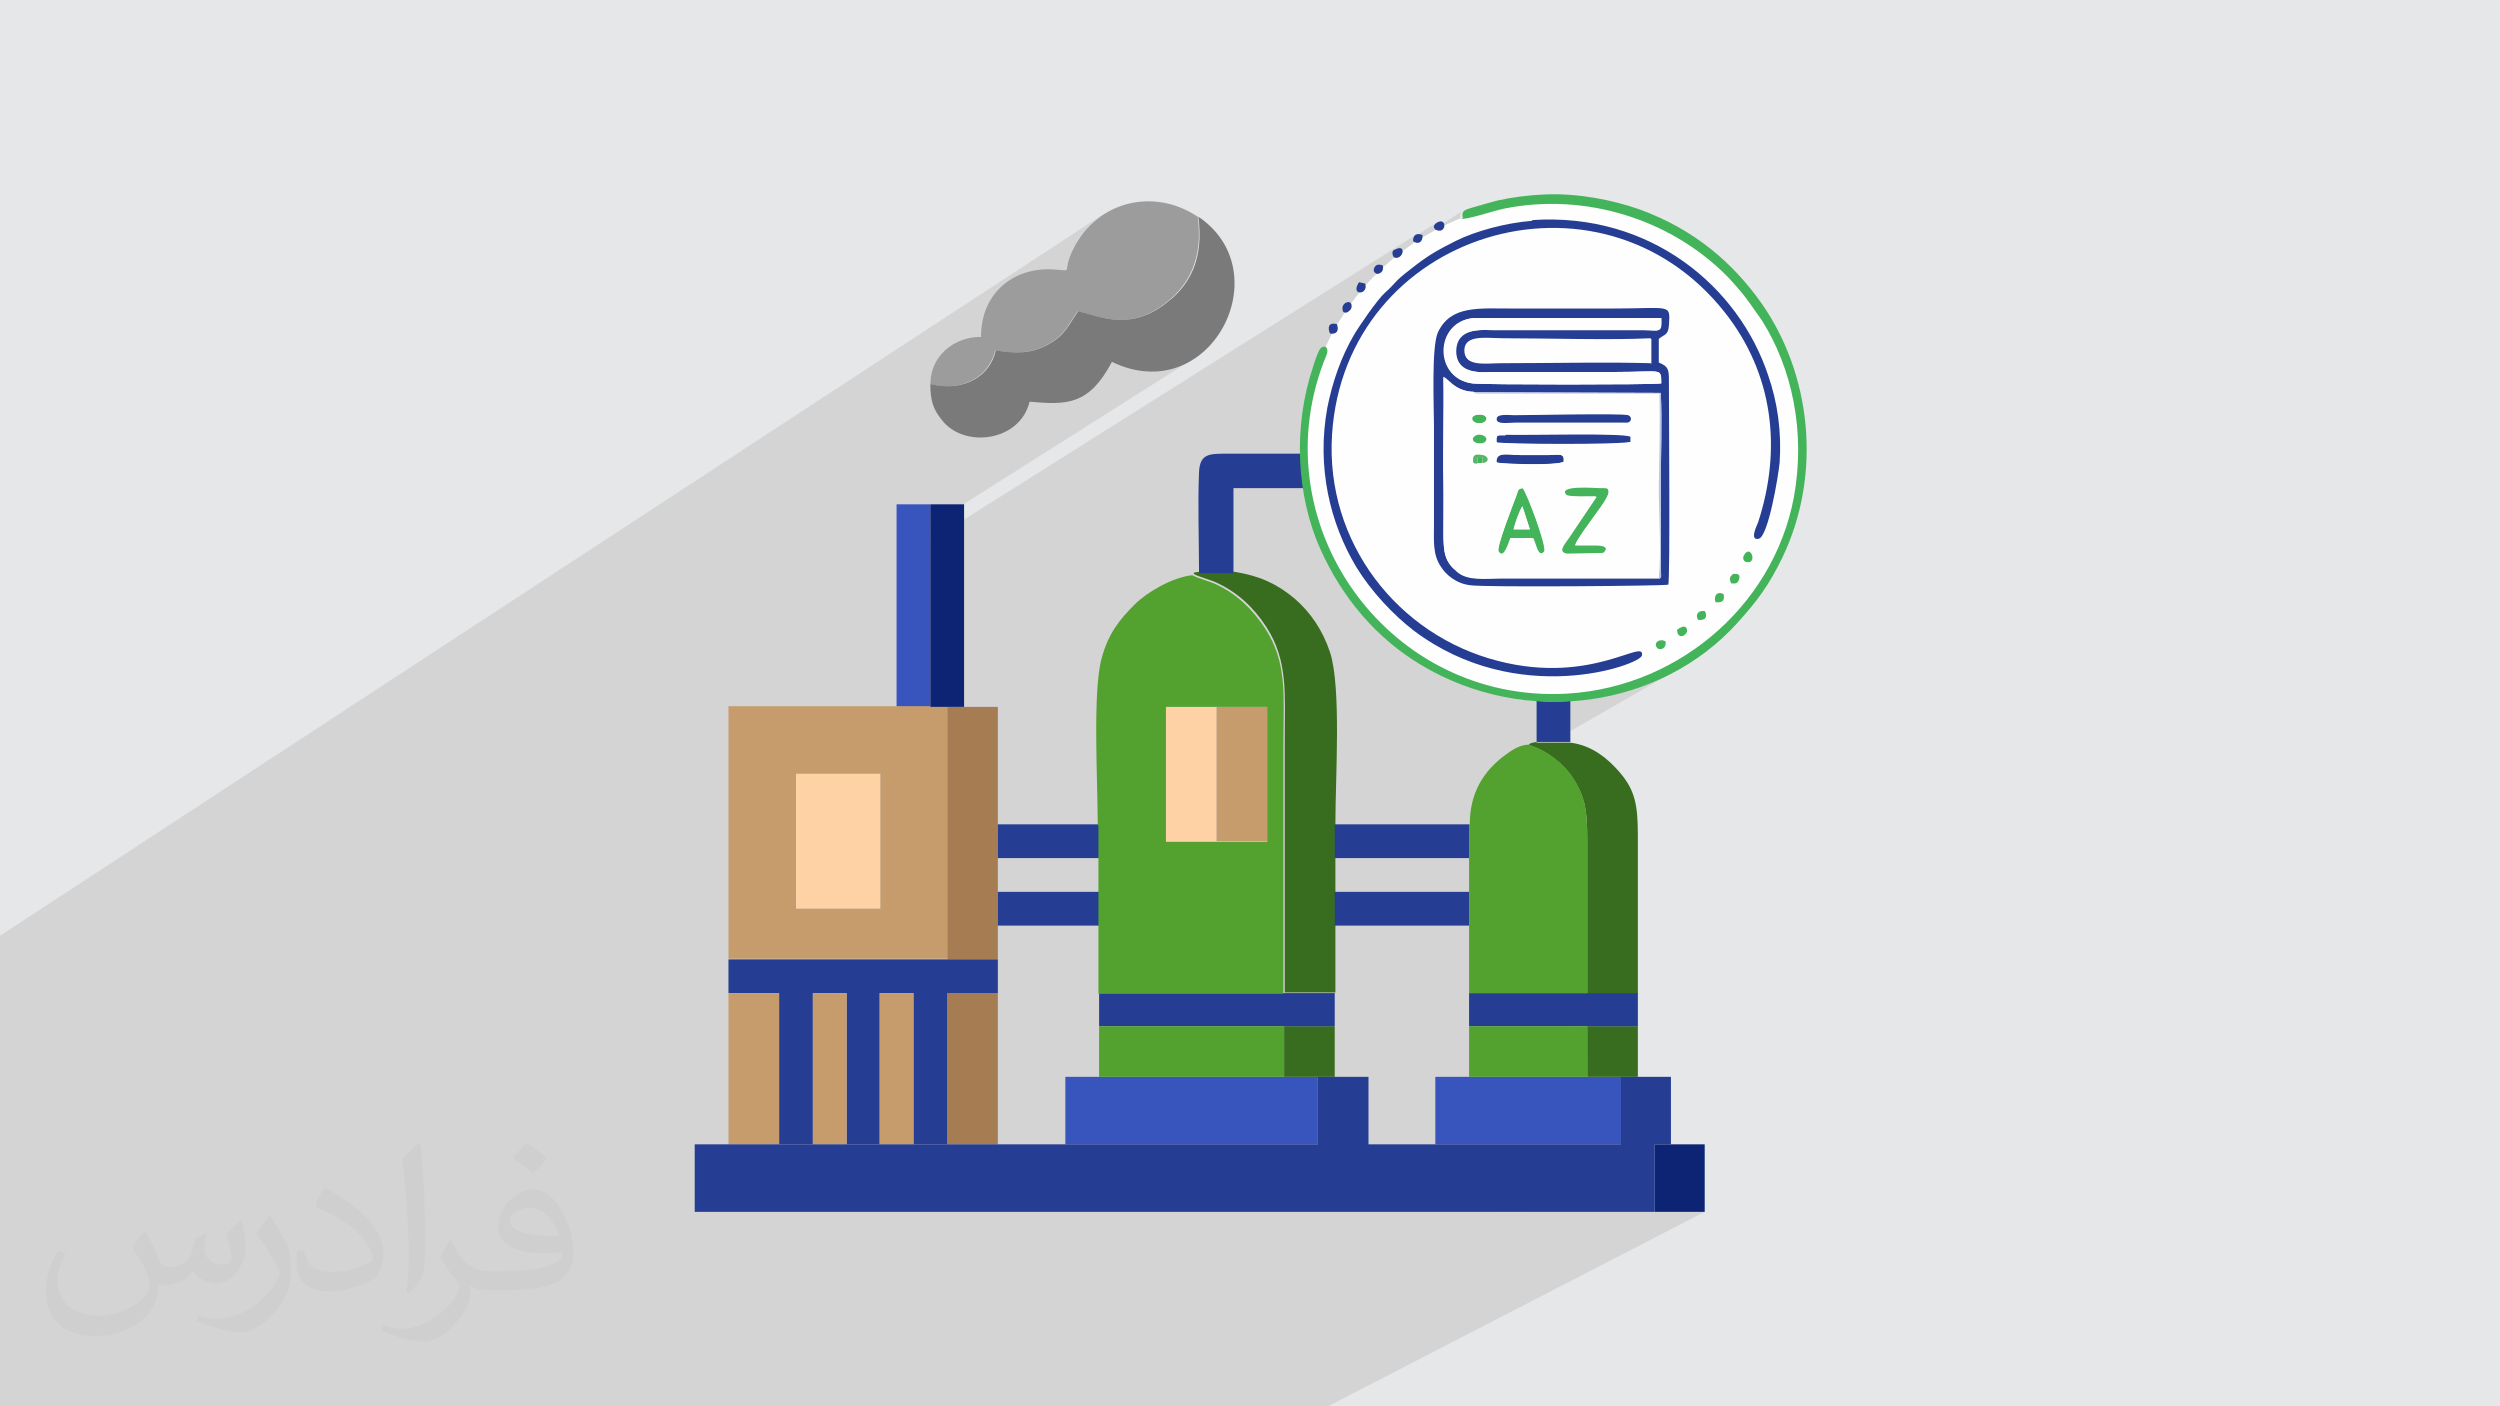
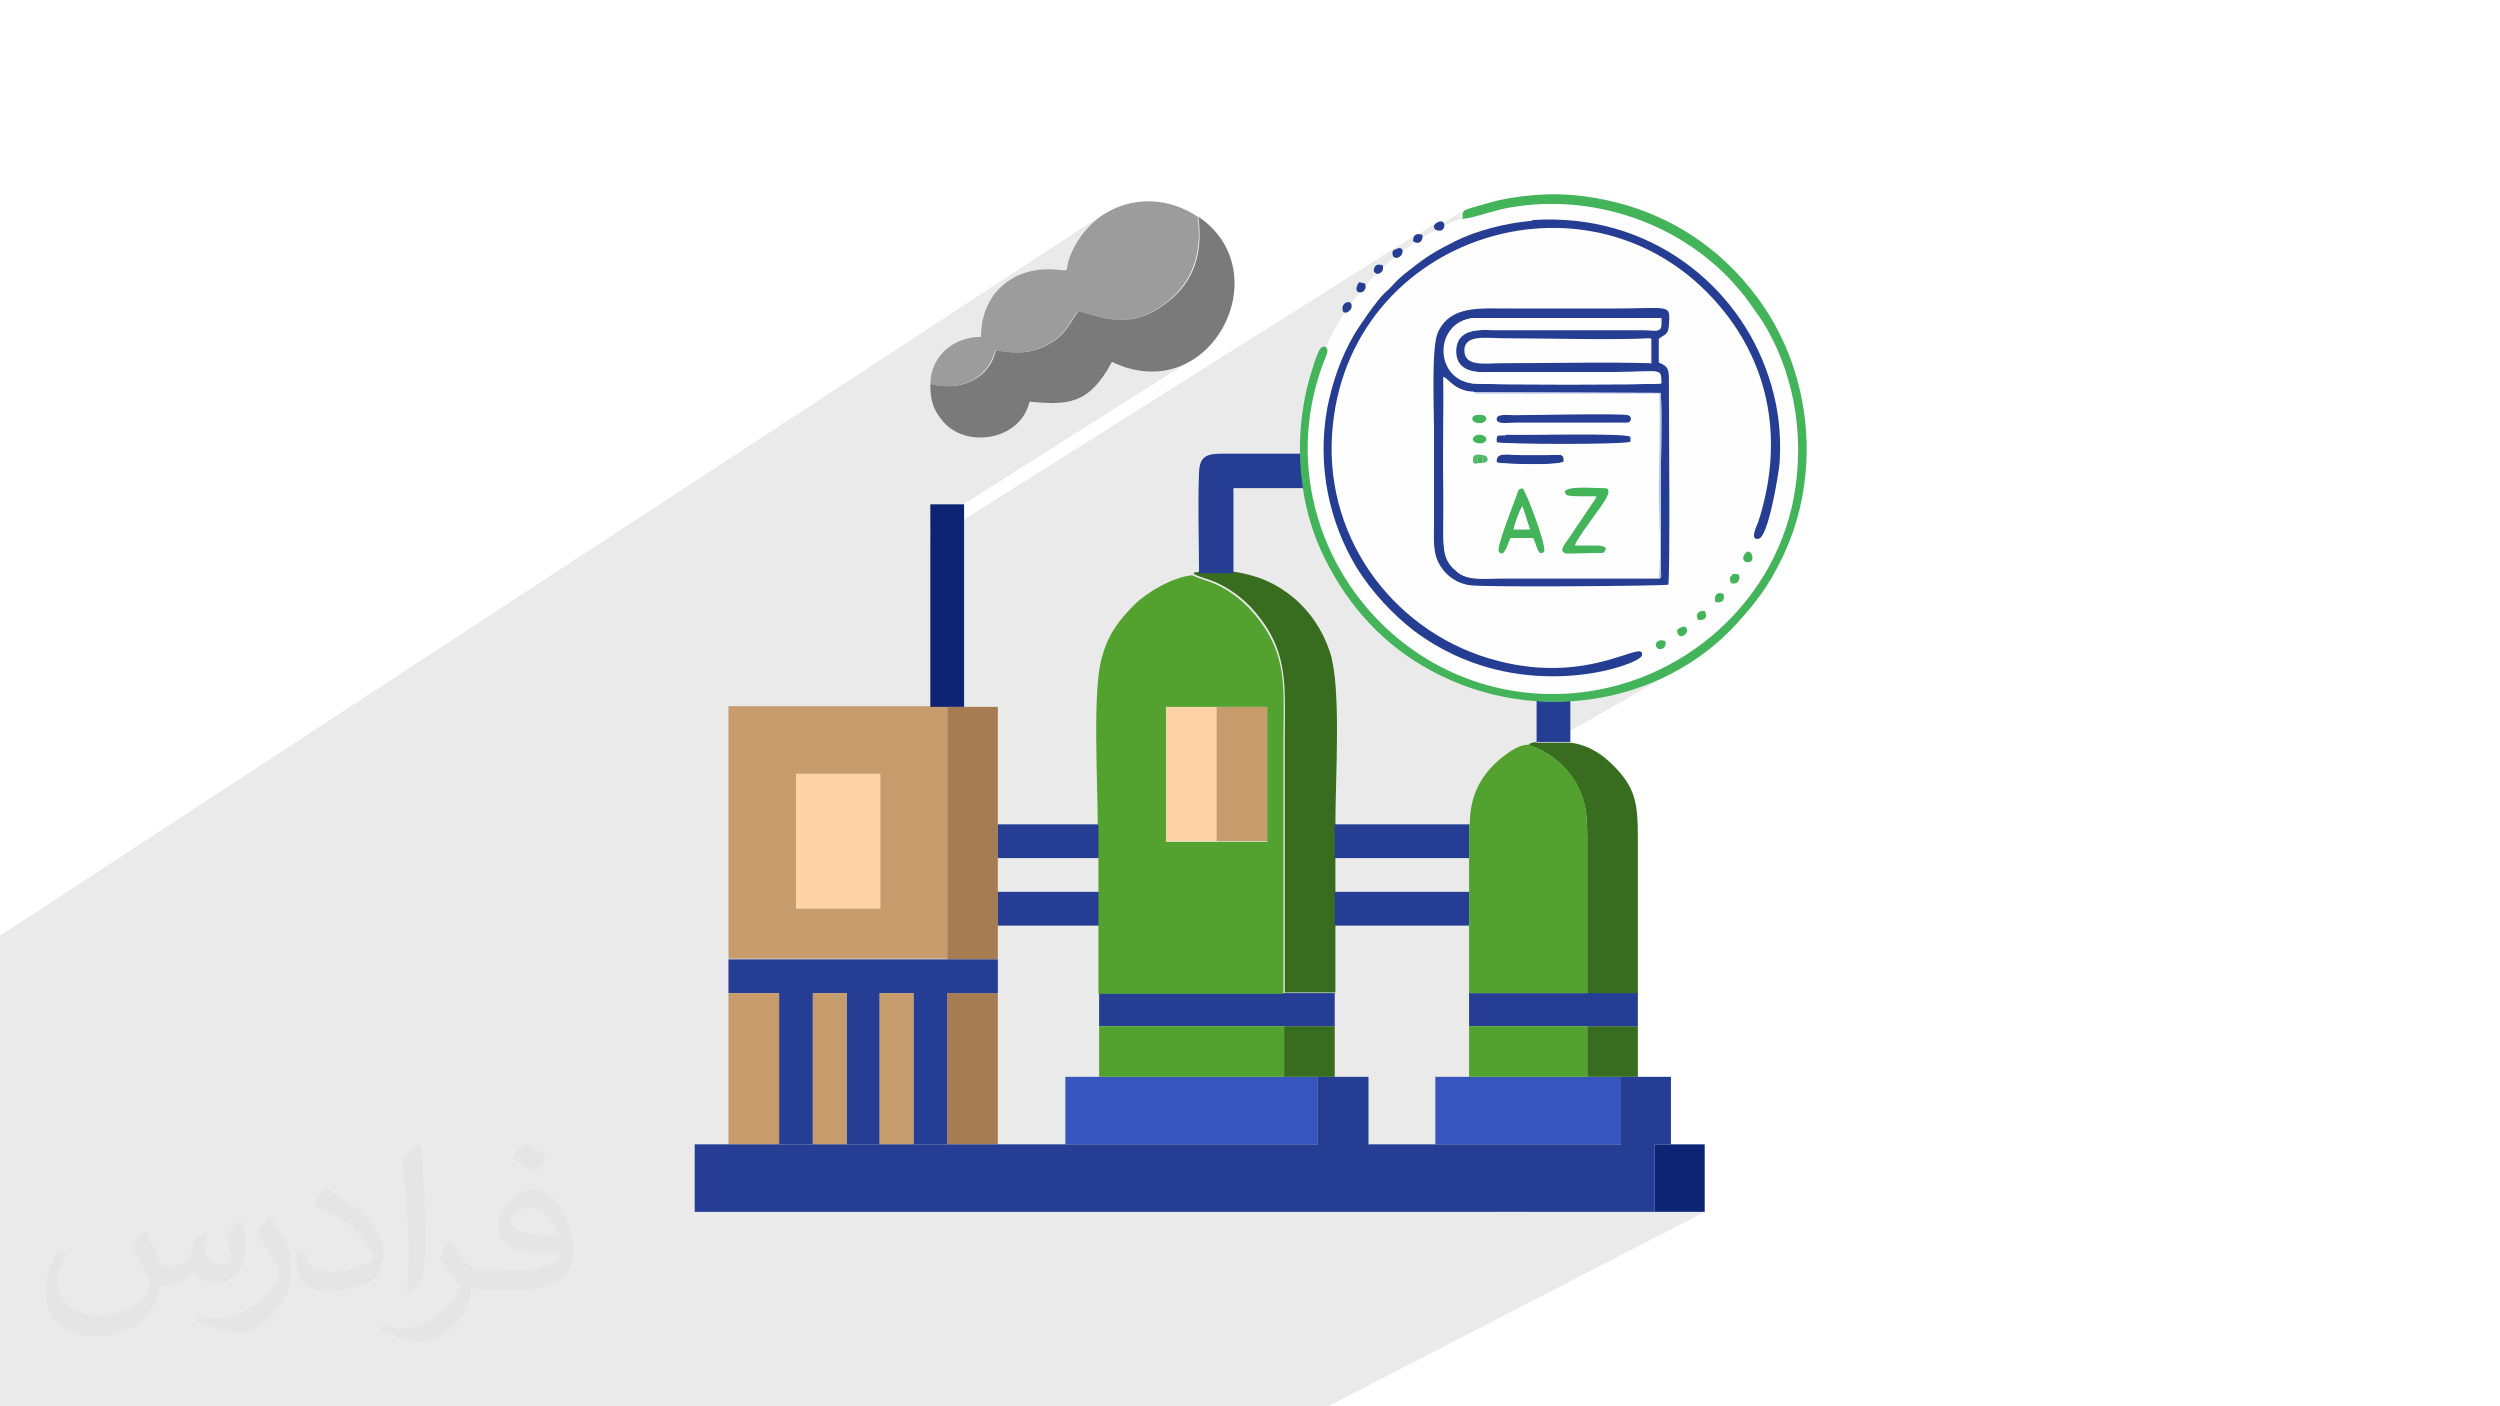
<svg xmlns="http://www.w3.org/2000/svg" xml:space="preserve" width="3.703in" height="2.083in" version="1.1" style="shape-rendering:geometricPrecision; text-rendering:geometricPrecision; image-rendering:optimizeQuality; fill-rule:evenodd; clip-rule:evenodd" viewBox="0 0 3703 2083">
  <defs>
    <style type="text/css">
   
    .fil13 {fill:#FEFEFE}
    .fil9 {fill:#0D2373}
    .fil8 {fill:#253D92}
    .fil6 {fill:#3855BD}
    .fil7 {fill:#386D20}
    .fil14 {fill:#44B45A}
    .fil11 {fill:#53A230}
    .fil17 {fill:#55B667}
    .fil12 {fill:#7A7A7A}
    .fil5 {fill:#9C9C9C}
    .fil4 {fill:#A67C52}
    .fil16 {fill:#B9C4E7}
    .fil10 {fill:#C69C6D}
    .fil0 {fill:#E6E7E8}
    .fil3 {fill:#FED2A4}
    .fil15 {fill:#FEFEFE}
    .fil2 {fill:#373435;fill-opacity:0.031}
    .fil1 {fill:#373435;fill-opacity:0.102}
   
  </style>
  </defs>
  <g id="Layer_x0020_1">
-     <polygon class="fil0" points="0,0 3704,0 3704,2083 0,2083 " />
    <polygon class="fil1" points="0,1962 0,1960 0,1960 0,1959 0,1949 0,1947 0,1941 0,1934 0,1930 0,1922 0,1920 0,1920 0,1919 0,1918 0,1916 0,1906 0,1905 0,1900 0,1895 0,1892 0,1874 0,1872 0,1871 0,1865 0,1862 0,1856 0,1853 0,1850 0,1849 0,1843 0,1835 0,1817 0,1805 0,1804 0,1788 0,1756 0,1747 0,1739 0,1732 0,1728 0,1723 0,1722 0,1718 0,1715 0,1712 0,1710 0,1709 0,1708 0,1702 0,1702 0,1692 0,1687 0,1687 0,1687 0,1686 0,1684 0,1684 0,1680 0,1680 0,1679 0,1679 0,1679 0,1677 0,1673 0,1673 0,1671 0,1650 0,1623 0,1607 0,1594 0,1590 0,1586 0,1570 0,1555 0,1554 0,1519 0,1510 0,1510 0,1493 0,1491 0,1473 0,1469 0,1462 0,1442 0,1428 0,1427 0,1405 0,1392 0,1386 1636,316 1631,320 1625,324 1620,328 1615,333 1610,338 1606,343 1602,348 1597,354 1594,361 1590,367 1585,379 1582,388 1581,394 1580,398 1579,399 1454,480 1454,486 1453,498 1383,544 1382,547 1380,554 1379,561 1378,569 1387,570 1388,570 1774,320 1775,331 1776,342 1776,352 1775,361 1774,370 1772,379 1770,387 1767,395 1764,403 1761,410 1757,417 1752,423 1747,429 1742,435 1736,440 1730,445 1725,449 1720,453 1715,456 1424,643 1427,644 1432,645 1437,646 1442,647 1442,647 1525,595 1535,595 1545,596 1551,596 1646,535 1660,541 1673,545 1686,548 1698,550 1711,550 1722,548 1734,546 1745,543 1755,538 1765,533 1378,778 1378,801 2097,348 2095,349 2094,351 2128,330 2125,331 2124,333 2124,335 2124,336 2124,338 2125,339 2167,312 2165,314 2163,316 2163,319 2163,323 2173,319 2191,313 2208,308 2226,304 2244,301 2263,298 2282,297 2301,297 2320,297 2339,298 2358,301 2376,304 2394,308 2412,313 2429,319 2446,326 2462,333 2478,341 2494,350 2509,360 2523,370 2537,381 2551,393 2564,405 2576,418 2588,432 2599,446 2609,460 2619,475 2628,491 2636,507 2643,523 2650,540 2656,558 2661,575 2665,593 2668,611 2671,630 2672,649 2673,668 2672,687 2671,706 2668,725 2665,743 2661,761 2656,778 2650,796 2643,813 2636,829 2628,845 2619,861 2609,876 2599,890 2588,904 2576,918 2564,931 2551,943 2537,955 2523,966 2509,976 2494,986 2478,995 2466,1002 2473,998 2486,991 2298,1099 2326,1099 2294,1117 2298,1120 2302,1123 2307,1127 2311,1130 2314,1134 2318,1137 2321,1141 2324,1145 2327,1148 2330,1152 2333,1157 2336,1163 2339,1168 2341,1173 2343,1178 2345,1183 2346,1188 2348,1194 2349,1199 2349,1205 2350,1210 2350,1216 2351,1223 2351,1229 2351,1236 2351,1243 2351,1250 2351,1257 2351,1264 2351,1271 2351,1279 2351,1286 2351,1293 2351,1300 2351,1307 2351,1314 2351,1321 2351,1328 2351,1335 2351,1343 2351,1350 2351,1357 2351,1364 2351,1371 2351,1378 2351,1385 2351,1392 2351,1399 2351,1407 2351,1414 2351,1421 2351,1428 2351,1435 2351,1442 2351,1449 2351,1456 2351,1463 2351,1471 2426,1471 2334,1520 2351,1520 2426,1520 2351,1561 2351,1595 2401,1595 2426,1595 2401,1609 2401,1695 2212,1795 2261,1795 2451,1695 2475,1695 2451,1708 2451,1795 2525,1795 1967,2083 1895,2083 1736,2083 1713,2083 1665,2083 1511,2083 1488,2083 1441,2083 1404,2083 1381,2083 1311,2083 1295,2083 1277,2083 1238,2083 1230,2083 1226,2083 1149,2083 1090,2083 1066,2083 1065,2083 1020,2083 963,2083 900,2083 894,2083 883,2083 880,2083 851,2083 818,2083 811,2083 788,2083 762,2083 738,2083 717,2083 717,2083 715,2083 687,2083 669,2083 659,2083 639,2083 637,2083 622,2083 601,2083 576,2083 575,2083 575,2083 558,2083 558,2083 557,2083 553,2083 552,2083 552,2083 546,2083 544,2083 527,2083 526,2083 510,2083 507,2083 503,2083 501,2083 500,2083 497,2083 497,2083 487,2083 485,2083 481,2083 480,2083 480,2083 480,2083 475,2083 467,2083 458,2083 458,2083 453,2083 433,2083 430,2083 429,2083 419,2083 409,2083 405,2083 399,2083 393,2083 378,2083 362,2083 361,2083 350,2083 350,2083 342,2083 340,2083 331,2083 328,2083 321,2083 304,2083 295,2083 272,2083 262,2083 258,2083 254,2083 243,2083 233,2083 224,2083 218,2083 212,2083 196,2083 185,2083 180,2083 170,2083 167,2083 166,2083 153,2083 151,2083 149,2083 147,2083 147,2083 147,2083 135,2083 127,2083 120,2083 109,2083 102,2083 97,2083 96,2083 95,2083 88,2083 86,2083 81,2083 79,2083 78,2083 74,2083 65,2083 61,2083 60,2083 57,2083 54,2083 51,2083 42,2083 33,2083 23,2083 22,2083 13,2083 1,2083 0,2083 0,2081 0,2079 0,2074 0,2073 0,2072 0,2072 0,2072 0,2071 0,2068 0,2061 0,2058 0,2058 0,2056 0,2054 0,2053 0,2052 0,2052 0,2047 0,2043 0,2030 0,2022 0,2021 0,2016 0,2014 0,2013 0,2012 0,2009 0,2006 0,2005 0,2004 0,2002 0,2001 0,1997 0,1997 0,1996 0,1995 0,1991 0,1991 0,1991 0,1989 0,1988 0,1988 0,1984 0,1983 0,1979 0,1975 0,1972 0,1968 0,1968 0,1965 0,1964 0,1963 " />
    <path class="fil2" d="M216 1826c7,11 12,21 16,32 3,7 5,19 21,19 5,0 11,-1 17,-5 7,-3 12,-9 14,-17l6 -21 15 -7 1 1c-2,8 -3,16 -3,21 0,18 15,24 27,24 7,0 13,-3 13,-10 0,-8 -4,-22 -8,-35 7,-7 14,-14 22,-20l1 1c4,15 6,30 6,40 0,10 -4,20 -8,27 -7,14 -20,25 -36,25 -12,0 -25,-6 -34,-17l-1 0c-9,11 -22,20 -43,20l-7 0c-1,14 -4,24 -9,33 -13,25 -50,42 -85,42 -49,0 -73,-28 -73,-66 0,-23 7,-45 19,-60l10 4c-7,14 -12,27 -12,40 0,35 29,52 62,52 30,0 68,-19 75,-42 -2,-25 -12,-36 -26,-59 4,-7 10,-15 17,-23l1 0 0 0 0 0zm564 -133c10,6 20,14 30,23 -6,8 -12,15 -21,21 -10,-8 -20,-15 -30,-22 7,-8 14,-15 20,-22l0 0 0 0zm5 96c-17,0 -30,11 -30,19 0,17 33,23 73,23 -5,-20 -22,-42 -43,-42zm-37 93c22,0 41,-1 55,-4 16,-4 30,-12 30,-18 0,-1 0,-3 -1,-5 -9,1 -19,1 -29,1 -29,0 -52,-7 -61,-23 -2,-4 -4,-10 -4,-15 0,-16 7,-32 19,-42 10,-9 21,-14 33,-14 20,0 37,17 48,43 6,14 11,30 11,51 0,14 -4,25 -12,34 -16,16 -45,21 -90,21l-20 0 0 0 -5 0c-11,0 -19,-2 -25,-7l-1 0c0,2 1,5 1,7 0,10 -3,23 -10,33 -20,30 -42,43 -60,43 -19,0 -42,-7 -63,-17l4 -7c7,3 16,5 29,5 34,0 78,-33 84,-64 -1,-3 -4,-6 -7,-10 -10,-12 -16,-22 -22,-32 5,-10 10,-18 14,-25l2 0c14,29 28,46 57,46l5 0 0 0 21 0 0 0 0 0zm-146 31c2,-14 3,-29 3,-43l0 -21c0,-39 -5,-96 -9,-133 7,-8 17,-17 25,-23l2 1c5,47 7,101 7,151 0,13 -1,26 -2,35 -1,12 -8,21 -22,35l-3 -1zm-151 -62c1,18 10,33 41,33 20,0 36,-5 55,-14 3,-1 5,-3 5,-5 0,-12 -9,-27 -24,-41 -14,-13 -34,-25 -52,-32 -6,-3 -8,-5 -8,-8 0,-5 7,-17 13,-24l2 0c20,11 43,27 60,44 15,16 25,33 25,51 0,13 -4,26 -11,38 -22,11 -47,20 -70,20 -29,0 -48,-13 -48,-45 0,-3 0,-9 1,-16l10 0zm-52 -52l18 29c7,11 13,22 13,41l0 24c0,19 -12,39 -32,60 -15,14 -29,20 -42,20 -19,0 -40,-6 -65,-17l3 -7c8,2 17,4 28,4 36,0 72,-26 89,-58 2,-4 3,-7 3,-9 0,-4 -2,-8 -4,-11 -9,-17 -19,-33 -30,-47 6,-9 12,-18 18,-27l1 0 0 0 0 0z" />
    <g id="_2483673849680">
      <polygon class="fil3" points="1179,1346 1304,1346 1304,1146 1179,1146 " />
      <polygon class="fil3" points="1802,1246 1802,1047 1727,1047 1727,1246 " />
      <polygon class="fil4" points="1403,1421 1478,1421 1478,1371 1478,1321 1478,1271 1478,1221 1478,1047 1428,1047 1403,1047 " />
      <polygon class="fil4" points="1403,1695 1478,1695 1478,1471 1403,1471 " />
      <path class="fil5" d="M1378 569c49,12 87,-12 96,-50 31,5 53,5 78,-9 24,-13 29,-27 44,-49 35,8 78,31 134,-15 32,-26 52,-65 44,-125 -64,-43 -148,-24 -184,47 -19,38 3,33 -31,31 -59,-3 -106,36 -106,100 -42,0 -75,30 -75,70z" />
      <polygon class="fil6" points="1578,1695 1952,1695 1952,1595 1902,1595 1628,1595 1578,1595 " />
      <polygon class="fil6" points="2126,1695 2401,1695 2401,1595 2351,1595 2176,1595 2126,1595 " />
-       <polygon class="fil6" points="1328,1047 1378,1047 1378,747 1328,747 " />
      <path class="fil7" d="M1768 850c9,5 23,8 34,13 32,15 55,37 74,66 32,50 27,99 27,164 0,126 0,251 0,377l75 0 0 -100 0 -50 0 -50 0 -50c0,-69 9,-202 -8,-254 -11,-33 -29,-59 -52,-79 -26,-22 -52,-34 -89,-40l-50 0c-3,0 -4,0 -10,1z" />
      <path class="fil7" d="M2276 1099c-1,0 -5,1 -6,1 -6,2 -3,1 -6,4 28,7 54,30 66,49 19,29 21,52 21,91 0,76 0,152 0,228l75 0c0,-78 0,-156 0,-234 0,-45 -4,-67 -26,-93 -17,-20 -41,-41 -74,-45l-50 0z" />
      <polygon class="fil7" points="1902,1595 1952,1595 1977,1595 1977,1520 1902,1520 " />
      <polygon class="fil7" points="2351,1595 2401,1595 2426,1595 2426,1520 2351,1520 " />
      <polygon class="fil8" points="1079,1471 1154,1471 1154,1695 1204,1695 1204,1471 1254,1471 1254,1695 1303,1695 1303,1471 1353,1471 1353,1695 1403,1695 1403,1471 1478,1471 1478,1421 1403,1421 1079,1421 " />
      <path class="fil8" d="M1777 849l50 0 0 -126 449 0 0 376 50 0 0 -358c0,-88 7,-69 -147,-69l-359 0c-28,0 -43,-1 -44,28 -2,47 0,100 0,148z" />
      <polygon class="fil8" points="1628,1520 1902,1520 1977,1520 1977,1471 1902,1471 1628,1471 " />
      <polygon class="fil8" points="2176,1520 2351,1520 2426,1520 2426,1471 2351,1471 2176,1471 " />
      <polygon class="fil8" points="1977,1271 2176,1271 2176,1221 1977,1221 " />
      <polygon class="fil8" points="1977,1371 2176,1371 2176,1321 1977,1321 " />
      <polygon class="fil9" points="2451,1795 2525,1795 2525,1695 2475,1695 2451,1695 " />
      <polygon class="fil8" points="1478,1271 1628,1271 1628,1221 1478,1221 " />
      <polygon class="fil8" points="1478,1371 1628,1371 1628,1321 1478,1321 " />
      <path class="fil10" d="M1179 1146l125 0 0 200 -125 0 0 -200zm-100 274l324 0 0 -374 -25 0 -50 0 -249 0 0 374z" />
      <polygon class="fil10" points="1079,1695 1154,1695 1154,1471 1079,1471 " />
      <polygon class="fil10" points="1802,1246 1877,1246 1877,1047 1802,1047 " />
      <polygon class="fil10" points="1204,1695 1254,1695 1254,1471 1204,1471 " />
      <polygon class="fil10" points="1303,1695 1353,1695 1353,1471 1303,1471 " />
      <path class="fil11" d="M1802 1047l75 0 0 200 -75 0 -75 0 0 -200 75 0zm-175 175l0 50 0 50 0 50 0 100 274 0c0,-126 0,-251 0,-377 0,-65 6,-113 -27,-164 -19,-29 -43,-52 -74,-66 -11,-5 -25,-8 -34,-13 -30,3 -68,26 -85,43 -23,23 -39,43 -49,79 -14,49 -6,184 -6,249z" />
      <path class="fil11" d="M2176 1221l0 50 0 50 0 50 0 100 175 0c0,-76 0,-152 0,-228 0,-39 -2,-62 -21,-91 -12,-19 -38,-41 -66,-49 -13,0 -26,9 -34,15 -33,24 -53,57 -53,103z" />
      <polygon class="fil11" points="1628,1595 1902,1595 1902,1520 1628,1520 " />
      <polygon class="fil11" points="2176,1595 2351,1595 2351,1520 2176,1520 " />
      <polygon class="fil8" points="1578,1695 1478,1695 1403,1695 1353,1695 1303,1695 1254,1695 1204,1695 1154,1695 1079,1695 1029,1695 1029,1795 2451,1795 2451,1695 2475,1695 2475,1595 2426,1595 2401,1595 2401,1695 2126,1695 2027,1695 2027,1595 1977,1595 1952,1595 1952,1695 " />
      <path class="fil12" d="M1378 569c0,26 5,38 17,53 33,43 116,32 130,-27 56,5 88,5 122,-59 145,70 250,-133 128,-215 8,60 -11,99 -44,125 -56,46 -100,23 -134,15 -15,22 -20,36 -44,49 -25,14 -47,14 -78,9 -8,38 -47,62 -96,50z" />
      <polygon class="fil9" points="1378,1047 1403,1047 1428,1047 1428,747 1378,747 " />
      <g>
        <circle class="fil13" cx="2301" cy="668" r="371" />
        <path class="fil14" d="M2164 324c8,2 49,-12 64,-15 119,-24 245,15 329,99 7,7 12,13 19,21 10,11 24,32 34,46 44,70 65,164 47,262 -31,164 -179,288 -351,291 -255,4 -435,-252 -346,-490 1,-3 6,-14 6,-16 1,-7 -3,-11 -9,-7 -4,3 -10,21 -12,28 -30,89 -25,191 11,271 32,71 82,131 149,171 155,93 355,64 469,-63 29,-32 46,-55 66,-96 60,-125 42,-273 -31,-377 -41,-58 -98,-109 -181,-139 -40,-14 -91,-24 -139,-22 -25,1 -48,4 -71,9 -11,3 -22,6 -32,9 -12,4 -23,4 -19,17z" />
        <path class="fil14" d="M2242 784c1,-6 9,-29 13,-34l11 34 -24 0zm14 -61c-9,1 -9,4 -11,12 -4,13 -29,76 -26,82 8,13 16,-15 18,-20l33 0c5,10 8,31 17,20 5,-6 -27,-91 -32,-94z" />
        <path class="fil14" d="M2333 807c4,-10 20,-31 27,-41 7,-10 27,-34 22,-41 -3,-4 1,-2 -7,-3 -1,0 -6,0 -7,0 -6,0 -65,-5 -48,11 4,3 34,2 44,2l-41 61c-6,9 -18,21 -2,24l53 -1c3,-1 13,-12 -12,-12 -10,0 -20,0 -30,0z" />
        <path class="fil14" d="M2186 645c-13,8 6,16 15,10 9,-7 -7,-15 -15,-10z" />
        <path class="fil14" d="M2192 614c-16,0 -14,13 0,13 13,0 15,-13 0,-13z" />
        <path class="fil14" d="M2564 864c7,1 10,0 12,-6 2,-8 -2,-8 -9,-8 -5,5 -6,6 -3,14z" />
        <path class="fil14" d="M2585 832c19,6 9,-26 -1,-11 -5,7 1,11 1,11z" />
        <path class="fil14" d="M2484 933c1,16 15,8 15,1 -1,-10 -10,-5 -15,-1z" />
        <path class="fil14" d="M2467 950c-9,-5 -18,2 -13,9 3,5 15,3 13,-9z" />
        <path class="fil14" d="M2541 892c10,1 14,-2 12,-12 -10,-5 -15,3 -12,12z" />
        <path class="fil14" d="M2515 918c11,2 15,-5 10,-13 -10,-1 -14,5 -10,13z" />
        <polygon class="fil14" points="2188,686 2196,686 2196,677 2189,677 " />
        <path class="fil8" d="M2182 581l278 1c2,43 0,94 0,138l0 123c0,14 1,12 -2,14l-234 0c-24,0 -50,4 -66,-10 -18,-15 -20,-27 -20,-58 0,-25 1,-51 0,-76 -1,-51 1,-103 0,-154 6,3 10,10 18,14 8,4 16,7 26,8zm263 -43c-65,-2 -153,0 -222,0 -21,0 -55,6 -53,-19 1,-23 34,-17 57,-17 65,0 160,3 219,0l0 37zm15 30c-11,2 -263,2 -278,0 -58,-7 -57,-92 2,-97l277 0c1,23 -2,18 -26,18l-222 0c-17,0 -56,-5 -56,32 1,36 42,30 59,30l176 0c72,0 68,-7 69,17zm11 299c3,-10 1,-251 1,-301 0,-18 0,-23 -15,-29l0 -35c8,-7 14,-5 15,-20 2,-33 4,-25 -85,-25 -49,0 -97,0 -146,0 -51,0 -92,-5 -111,35 -10,21 -6,110 -6,139 0,49 0,97 0,146 0,24 -2,44 10,62 8,13 24,26 45,28 23,3 285,1 292,-1z" />
        <path class="fil8" d="M2270 327c-39,3 -84,15 -114,30 -30,15 -43,23 -67,42 -25,19 -20,19 -38,35 -11,10 -38,49 -46,63 -18,31 -31,67 -39,107 -16,88 4,171 43,236 22,36 55,71 85,94 154,116 335,51 338,37 5,-27 -74,44 -213,8 -149,-38 -256,-176 -246,-335 19,-301 397,-416 582,-181 71,90 85,201 49,311 -2,5 -13,27 1,24 14,-3 29,-92 31,-113 3,-45 -3,-89 -17,-129 -43,-130 -173,-242 -350,-230z" />
        <path class="fil8" d="M2246 627l167 0c7,-3 6,-10 -1,-12 -10,-3 -147,0 -169,0 -8,0 -28,-3 -26,7 2,8 21,5 29,5z" />
        <path class="fil8" d="M2217 655c6,3 191,4 200,-1l0 -8c-10,-6 -152,-2 -185,-3 -11,0 -16,-1 -15,11z" />
        <path class="fil8" d="M2217 685c6,3 89,5 99,-1 2,-14 -8,-10 -21,-10l-2 0c-14,0 -28,0 -43,0 -15,0 -36,-6 -34,11z" />
        <path class="fil8" d="M2126 340c17,9 18,-20 2,-10 -8,5 -2,10 -2,10z" />
        <path class="fil8" d="M2068 369c-3,1 -7,2 -5,9 1,4 5,5 9,3 8,-4 8,-18 -4,-12z" />
        <path class="fil8" d="M2022 420l-9 -2c-14,21 15,19 9,2z" />
        <path class="fil8" d="M2039 406c8,-1 11,-6 9,-13 -6,-2 -10,-1 -12,3 -3,6 0,8 4,10z" />
-         <path class="fil8" d="M1970 494c10,2 14,-5 10,-14 -12,-3 -14,5 -10,14z" />
        <path class="fil8" d="M1989 461c0,0 4,6 11,-2 1,-1 2,-3 2,-5 1,-12 -17,-6 -13,6z" />
        <path class="fil8" d="M2093 357c7,6 15,2 14,-9 -8,-3 -14,-1 -14,9z" />
        <path class="fil15" d="M2256 723c5,4 37,89 32,94 -10,10 -12,-11 -17,-20l-33 0c-2,5 -9,33 -18,20 -4,-6 21,-69 26,-82 3,-8 2,-12 11,-12zm126 3c5,6 -15,30 -22,41 -7,10 -23,31 -27,41 10,0 20,0 30,0 25,0 15,11 12,12l-53 1c-16,-3 -4,-15 2,-24l41 -61c-10,0 -40,1 -44,-2 -17,-16 42,-11 48,-11 2,0 6,0 7,0 8,1 3,0 7,3zm-87 -52c13,0 23,-4 21,10 -10,6 -93,3 -99,1 -2,-17 19,-11 34,-11 14,0 28,0 43,0l2 0zm-100 12l-8 0c-5,-1 -3,0 -6,-2 -1,-10 2,-12 14,-11 8,1 13,10 0,12zm35 -42c34,1 176,-3 185,3l0 8c-9,5 -193,3 -200,1 -2,-12 3,-11 15,-11zm-46 1c8,-5 24,3 15,10 -9,6 -28,-2 -15,-10zm7 -31c15,0 13,13 0,13 -14,0 -16,-13 0,-13zm219 0c7,2 8,10 1,12l-167 0c-8,0 -28,3 -29,-5 -2,-10 17,-7 26,-7 22,0 159,-3 169,0zm47 242c3,-42 -1,-94 0,-137 0,-45 2,-93 1,-137l-271 0 -5 -2c-10,0 -19,-3 -26,-8 -8,-5 -12,-11 -18,-14 1,51 -1,103 0,154 0,25 0,51 0,76 0,30 2,43 20,58 17,14 42,10 66,10l234 0z" />
        <path class="fil15" d="M2460 568c0,-24 3,-17 -69,-17l-176 0c-18,0 -59,6 -59,-30 -1,-37 39,-32 56,-32l222 0c24,0 26,6 26,-18l-277 0c-59,5 -60,90 -2,97 16,2 268,2 278,0z" />
        <path class="fil15" d="M2445 538l0 -37c-59,3 -154,0 -219,0 -23,0 -56,-6 -57,17 -1,25 32,19 53,19 69,0 157,-2 222,0z" />
        <path class="fil15" d="M2242 784l24 0 -11 -34c-4,5 -12,28 -13,34z" />
        <path class="fil16" d="M2458 857c3,-2 3,0 2,-14l0 -123c0,-44 2,-95 0,-138l-278 -1 5 2 271 0c1,44 0,92 -1,137 0,43 4,94 0,137z" />
        <path class="fil17" d="M2188 686l1 -9 7 0 0 9c12,-2 8,-11 0,-12 -12,-2 -15,0 -14,11 3,2 1,1 6,2z" />
      </g>
    </g>
  </g>
</svg>